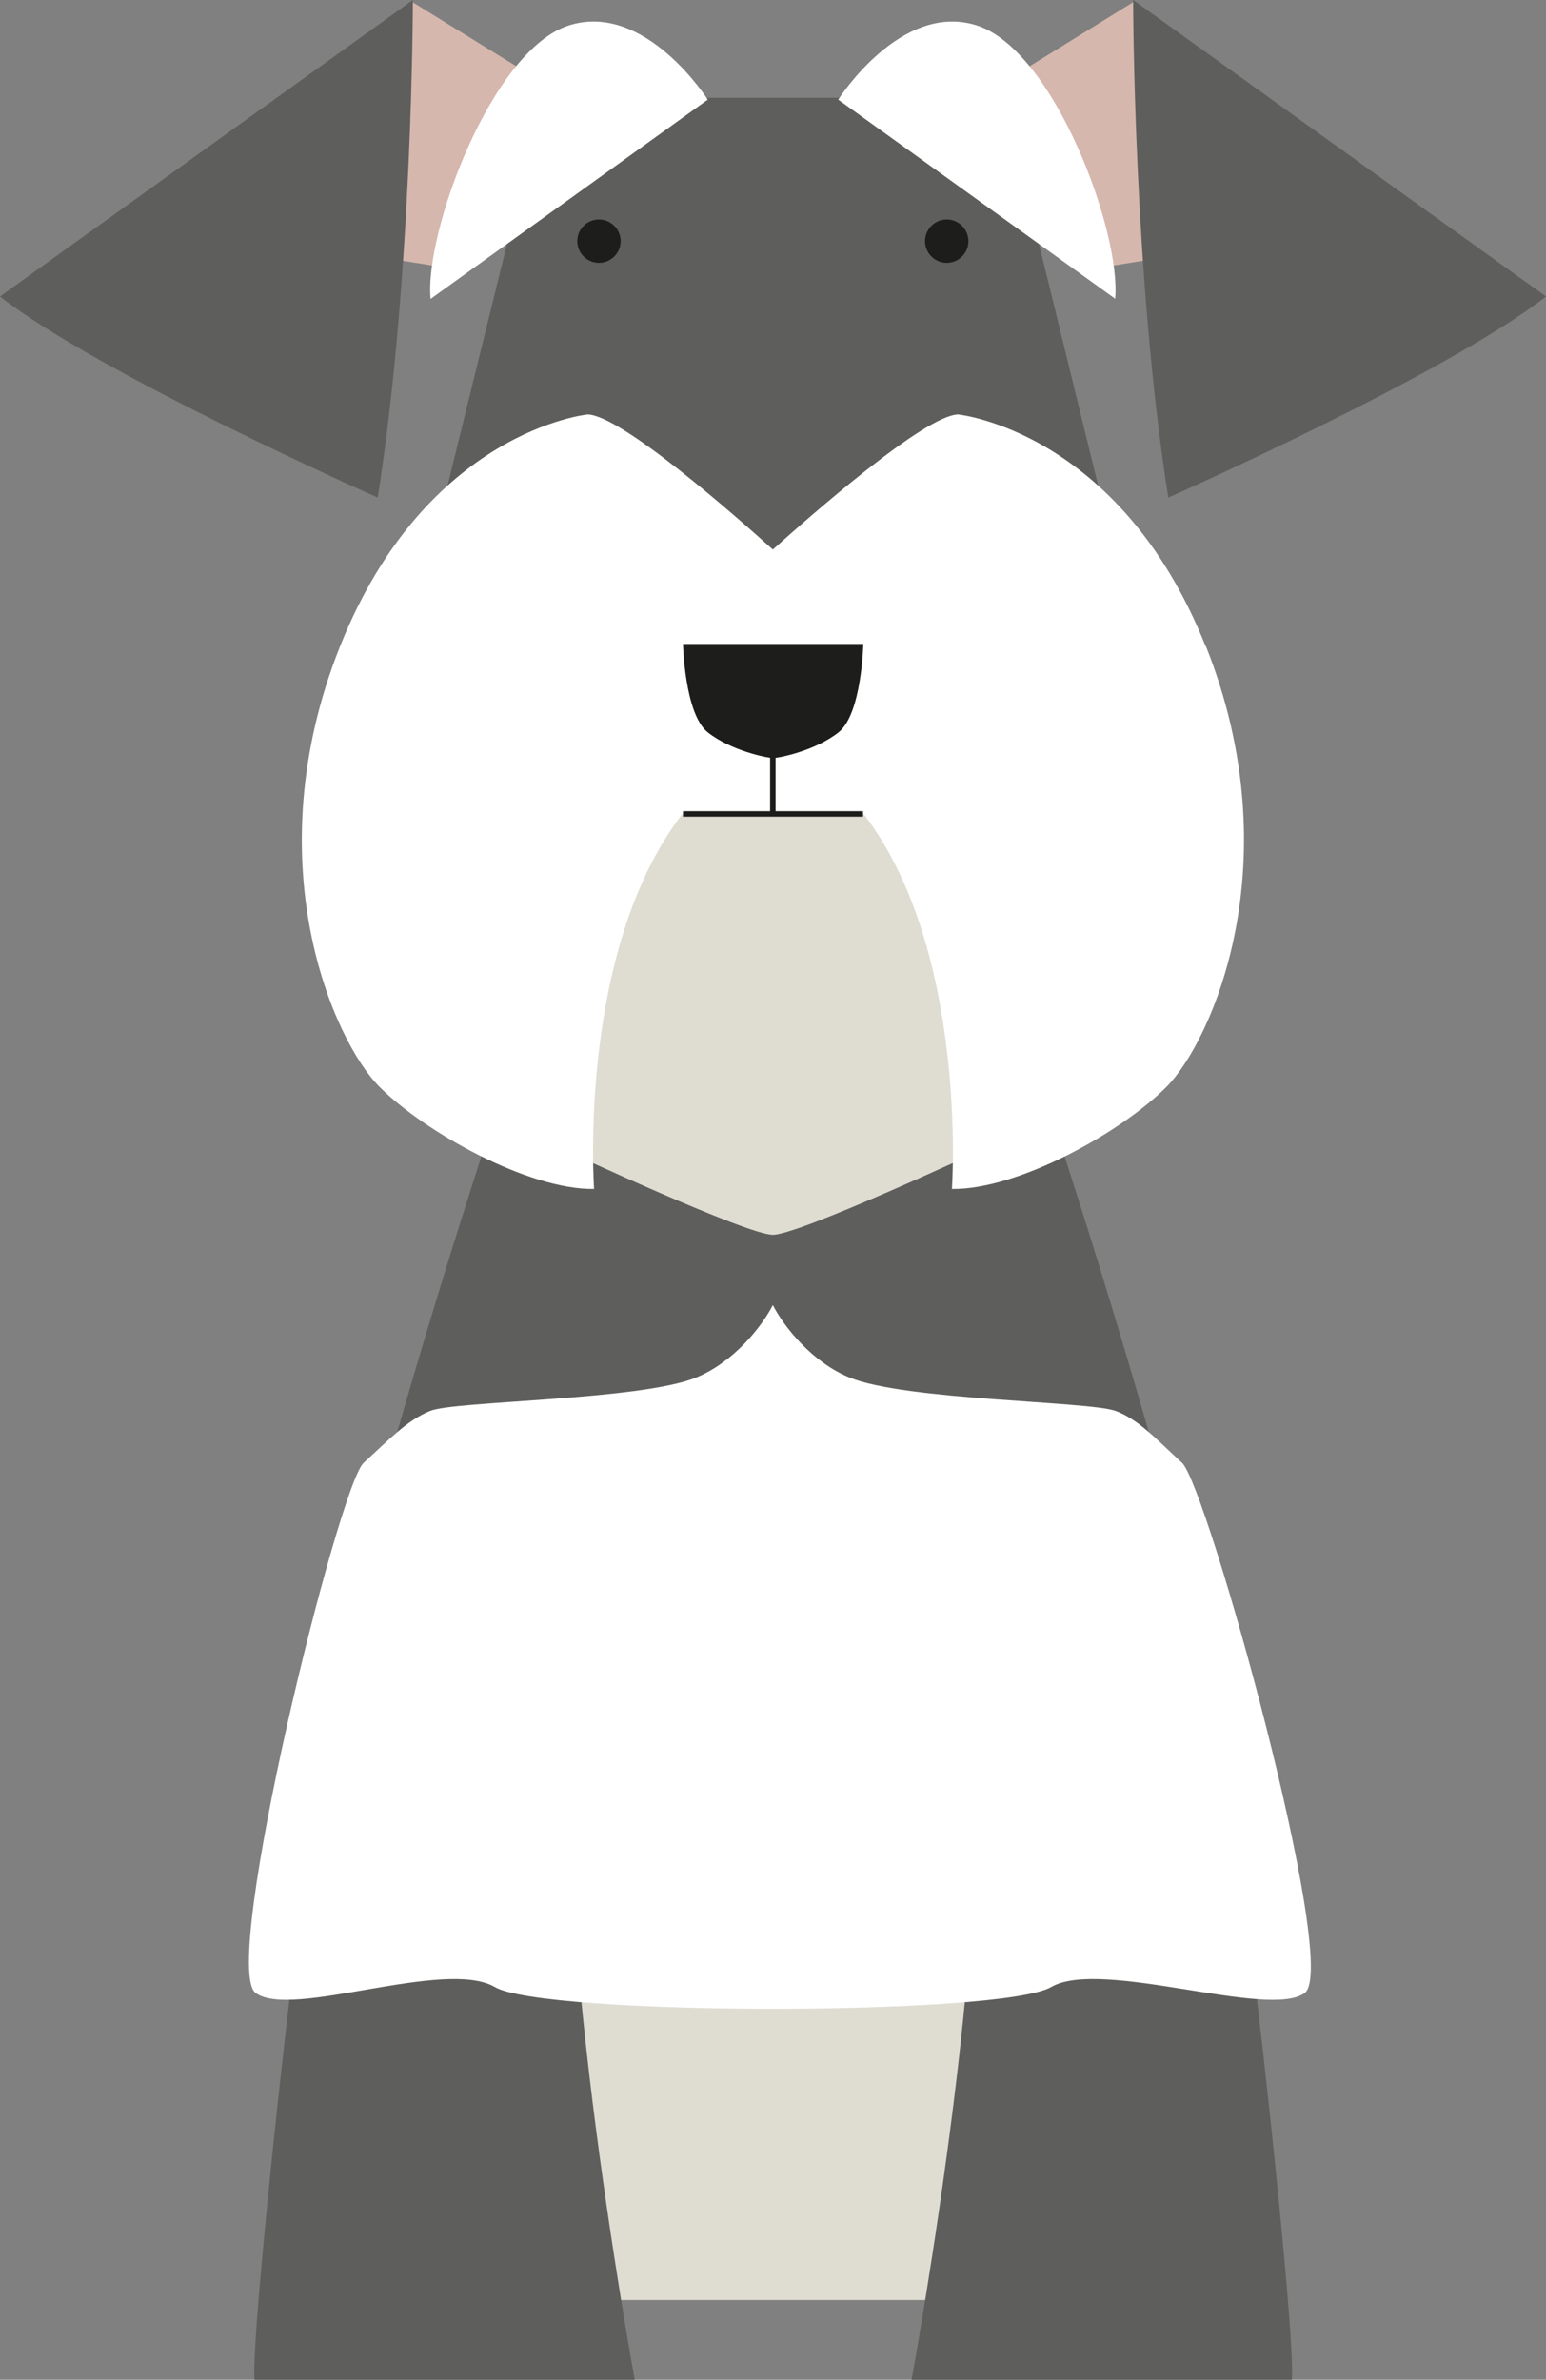
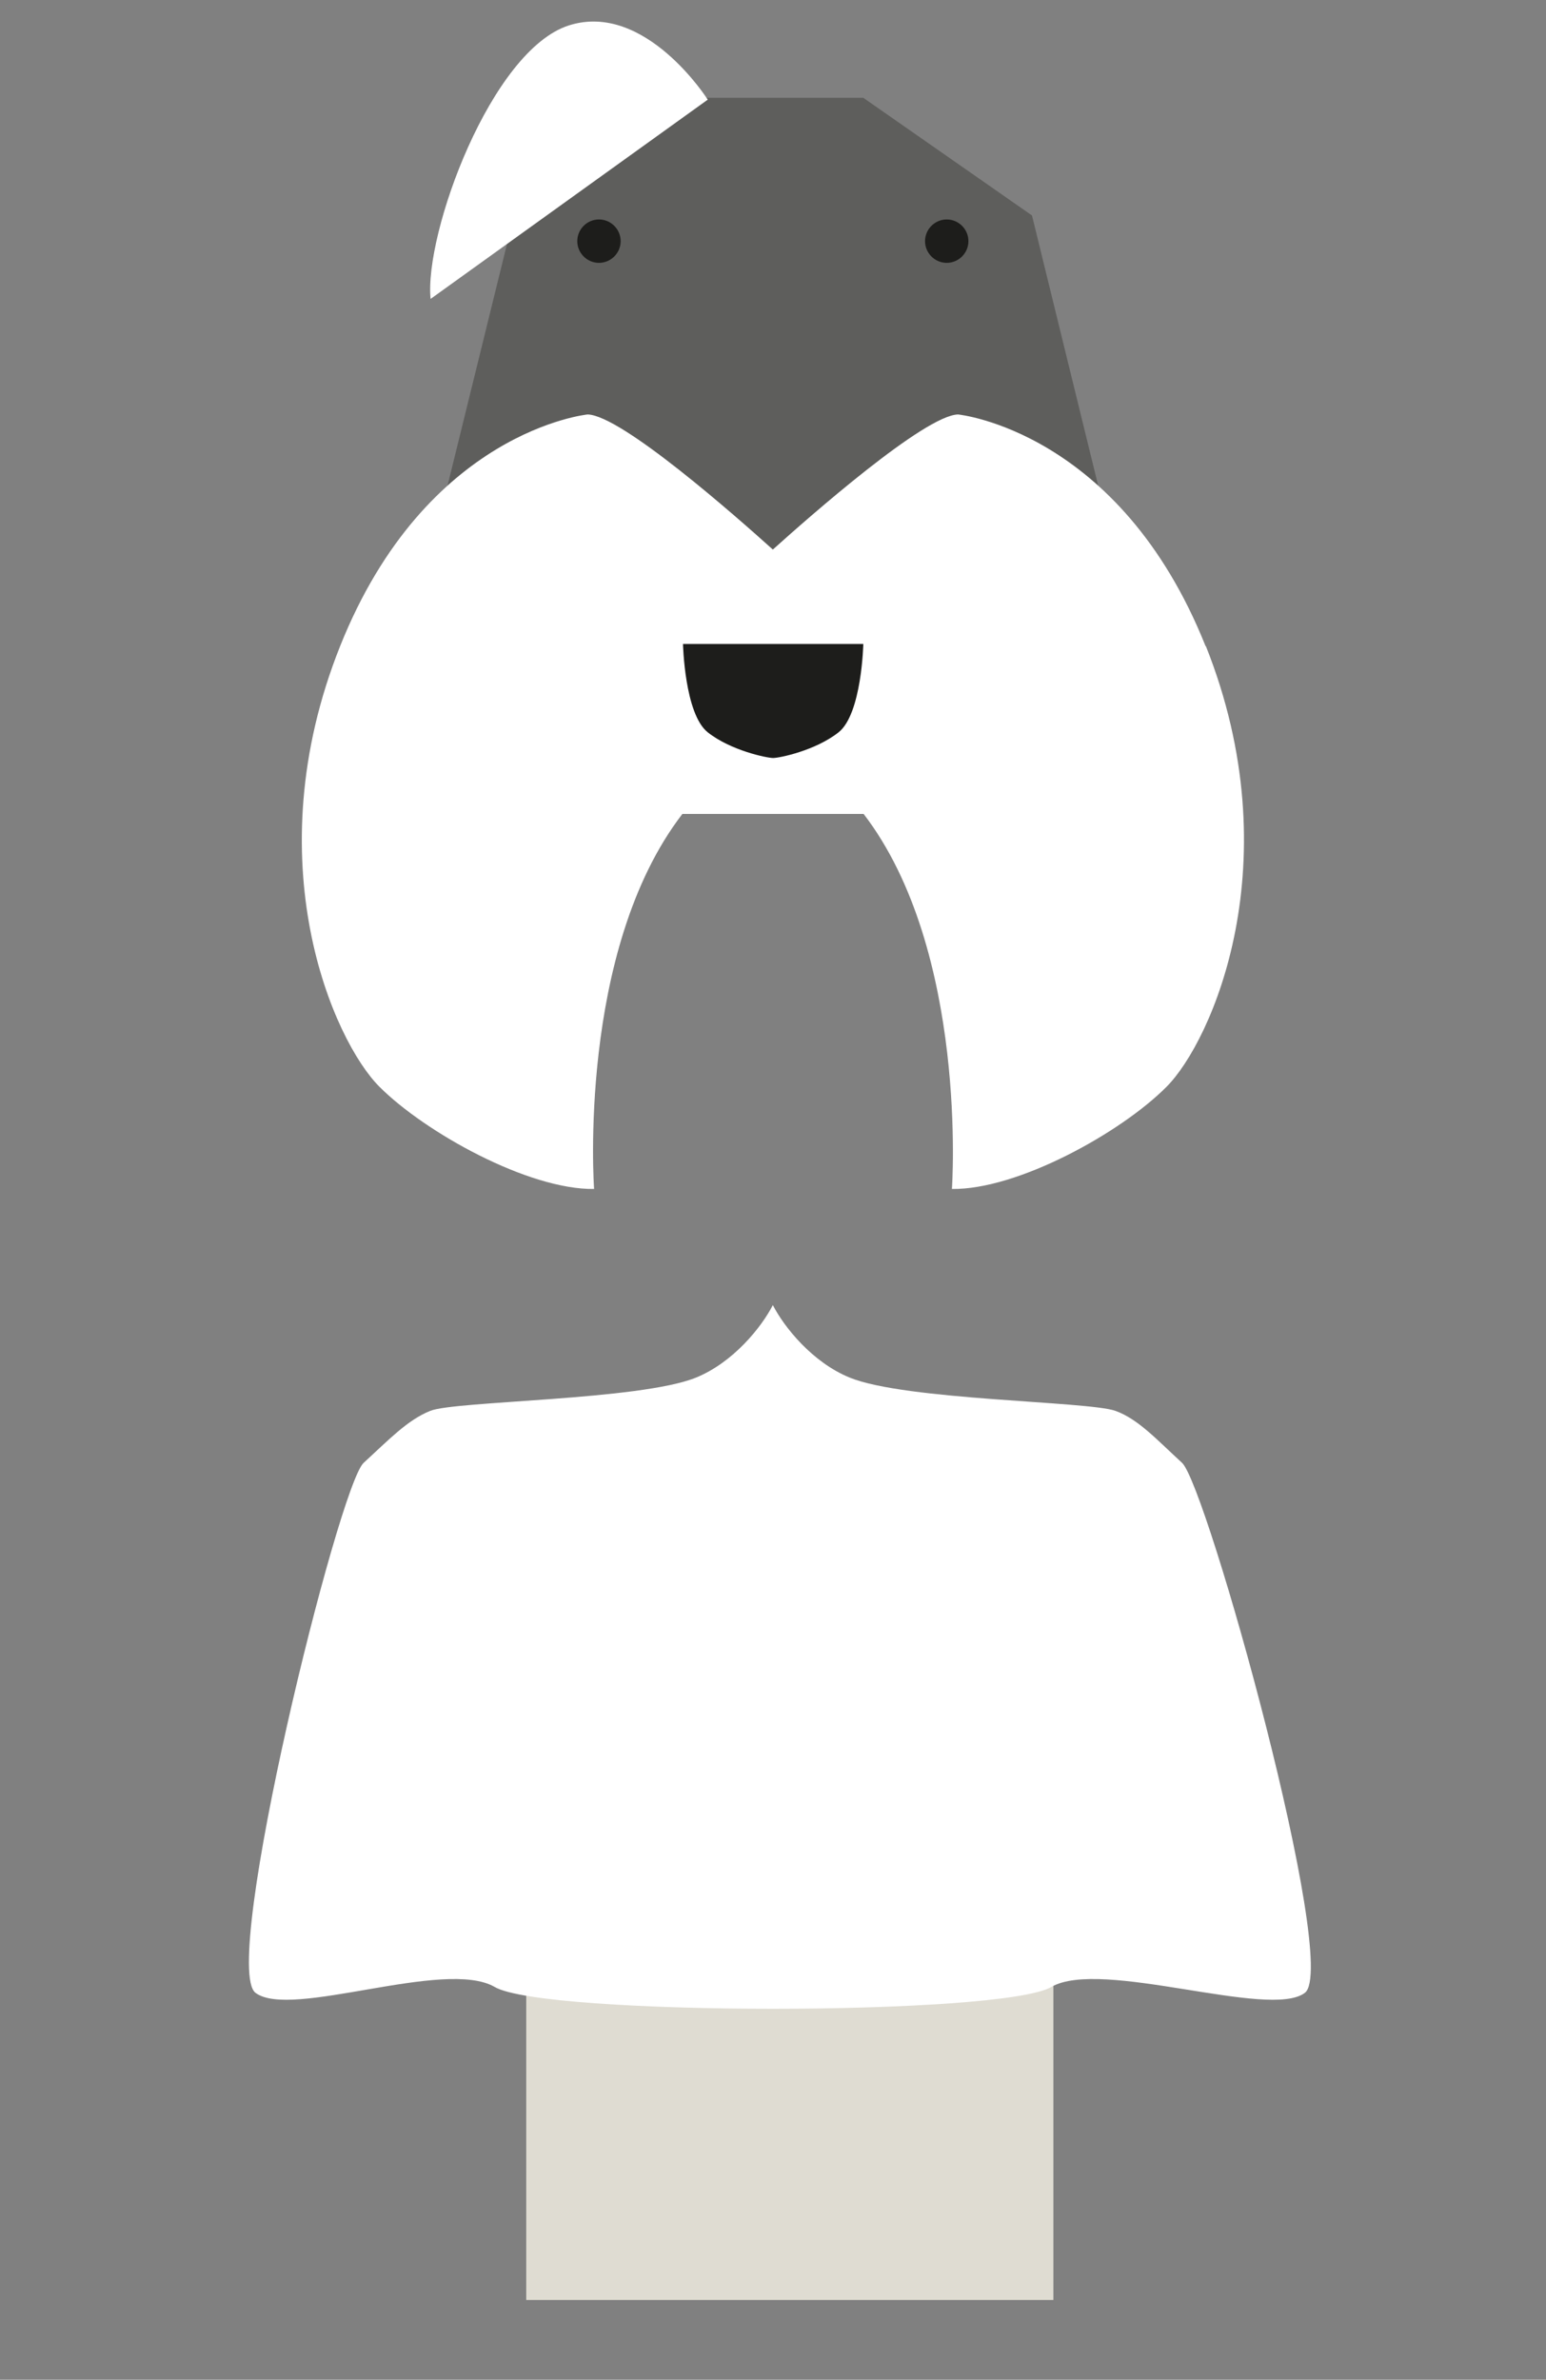
<svg xmlns="http://www.w3.org/2000/svg" id="Ebene_1" data-name="Ebene 1" viewBox="0 0 50.59 77.86">
  <rect x="0" y="0" width="50.59" height="77.86" fill="#808080" stroke="none" />
  <defs>
    <style>
      .cls-1 {
        fill: none;
      }

      .cls-2 {
        fill: #fff;
      }

      .cls-3 {
        fill: #d5b7ad;
      }

      .cls-4 {
        fill: #dfdcd2;
      }

      .cls-5 {
        fill: #1d1d1b;
      }

      .cls-6 {
        fill: #5e5e5c;
      }

      .cls-7 {
        clip-path: url(#clippath-1);
      }

      .cls-8 {
        clip-path: url(#clippath-2);
      }

      .cls-9 {
        clip-path: url(#clippath);
      }
    </style>
    <clipPath id="clippath">
-       <rect class="cls-1" width="50.59" height="77.86" />
-     </clipPath>
+       </clipPath>
    <clipPath id="clippath-1">
      <rect class="cls-1" width="50.59" height="77.86" />
    </clipPath>
    <clipPath id="clippath-2">
      <rect class="cls-1" width="50.59" height="77.86" />
    </clipPath>
  </defs>
  <rect class="cls-4" x="17.22" y="53.1" width="17.25" height="22.15" />
  <g class="cls-9">
    <path class="cls-6" d="M39.86,56.09c-1.02-6.05-5.1-18.49-5.1-18.49H15.83s-4.08,12.44-5.1,18.49c-1.02,6.05-2.55,20.55-2.4,21.77h12.44s-3.1-16.88-1.74-22.11l6.27-5.11,6.27,5.11c1.36,5.23-1.74,22.11-1.74,22.11h12.44c.16-1.22-1.38-15.72-2.4-21.77" />
    <path class="cls-3" d="M18.13,2.93L13.45,.04s-1.64,8.32-1.57,8.3c.07-.01,3.28,.51,3.28,.51l2.96-5.92Z" />
    <path class="cls-3" d="M32.46,2.93L37.13,.04s1.64,8.32,1.57,8.3c-.07-.01-3.28,.51-3.28,.51l-2.96-5.92Z" />
-     <path class="cls-6" d="M13.51,0s0,9.01-1.15,16.28c0,0-9.12-4.04-12.36-6.58L13.51,0Z" />
+     <path class="cls-6" d="M13.51,0s0,9.01-1.15,16.28c0,0-9.12-4.04-12.36-6.58L13.51,0" />
    <path class="cls-6" d="M37.08,0s0,9.01,1.15,16.28c0,0,9.12-4.04,12.36-6.58L37.08,0Z" />
    <path class="cls-4" d="M29.74,25.05l-4.45,.3-4.45-.3-2.23,12.64s5.83,2.71,6.68,2.71,6.68-2.71,6.68-2.71l-2.23-12.64Z" />
  </g>
  <polygon class="cls-6" points="26.84 19.08 36.11 16.6 33.77 7.05 28.25 3.2 26.54 3.2 24.05 3.2 22.33 3.2 16.82 7.05 14.47 16.6 23.75 19.08 26.84 19.08" />
  <g class="cls-7">
    <path class="cls-2" d="M14.09,9.78L23.16,3.26S21.12,.04,18.62,.83c-2.55,.81-4.74,6.81-4.53,8.95" />
-     <path class="cls-2" d="M36.5,9.78L27.43,3.26S29.47,.04,31.96,.83c2.55,.81,4.74,6.81,4.53,8.95" />
    <path class="cls-2" d="M39.45,21.14c-2.82-7.06-8.1-7.58-8.1-7.58-1.1,.03-4.86,3.34-6.06,4.42-1.2-1.08-4.95-4.39-6.06-4.42,0,0-5.28,.52-8.1,7.58-2.82,7.06-.21,12.93,1.29,14.42,1.49,1.49,4.87,3.37,7.02,3.34,0,0-.56-7.79,2.89-12.27h5.93c3.44,4.48,2.89,12.27,2.89,12.27,2.15,.03,5.53-1.84,7.02-3.34,1.49-1.49,4.1-7.37,1.29-14.42" />
    <path class="cls-5" d="M20.31,7.89c0,.39-.32,.71-.71,.71s-.71-.32-.71-.71,.32-.71,.71-.71,.71,.32,.71,.71" />
    <path class="cls-5" d="M30.27,7.89c0,.39,.32,.71,.71,.71s.71-.32,.71-.71-.32-.71-.71-.71-.71,.32-.71,.71" />
  </g>
-   <polygon class="cls-5" points="25.38 26.54 25.38 24.59 25.2 24.59 25.2 26.54 22.35 26.54 22.35 26.72 28.24 26.72 28.24 26.54 25.38 26.54" />
  <g class="cls-8">
    <path class="cls-2" d="M38.68,47.86c-.82-.75-1.43-1.43-2.18-1.7-.9-.32-6.87-.34-8.7-1.09-1.22-.5-2.14-1.65-2.51-2.37-.37,.72-1.29,1.87-2.51,2.37-1.84,.75-7.89,.76-8.7,1.09-.75,.3-1.36,.95-2.18,1.7-.82,.75-4.7,16.45-3.54,17.34,1.16,.88,6.19-1.14,7.83-.19,1.63,.95,16.58,.95,18.21,0,1.63-.95,7.15,1.07,8.3,.19,1.16-.88-3.21-16.59-4.02-17.34" />
    <path class="cls-5" d="M25.29,21.07h-2.94s.05,2.29,.81,2.89c.76,.6,1.94,.84,2.14,.84s1.38-.24,2.14-.84c.76-.6,.81-2.89,.81-2.89h-2.94Z" />
  </g>
</svg>